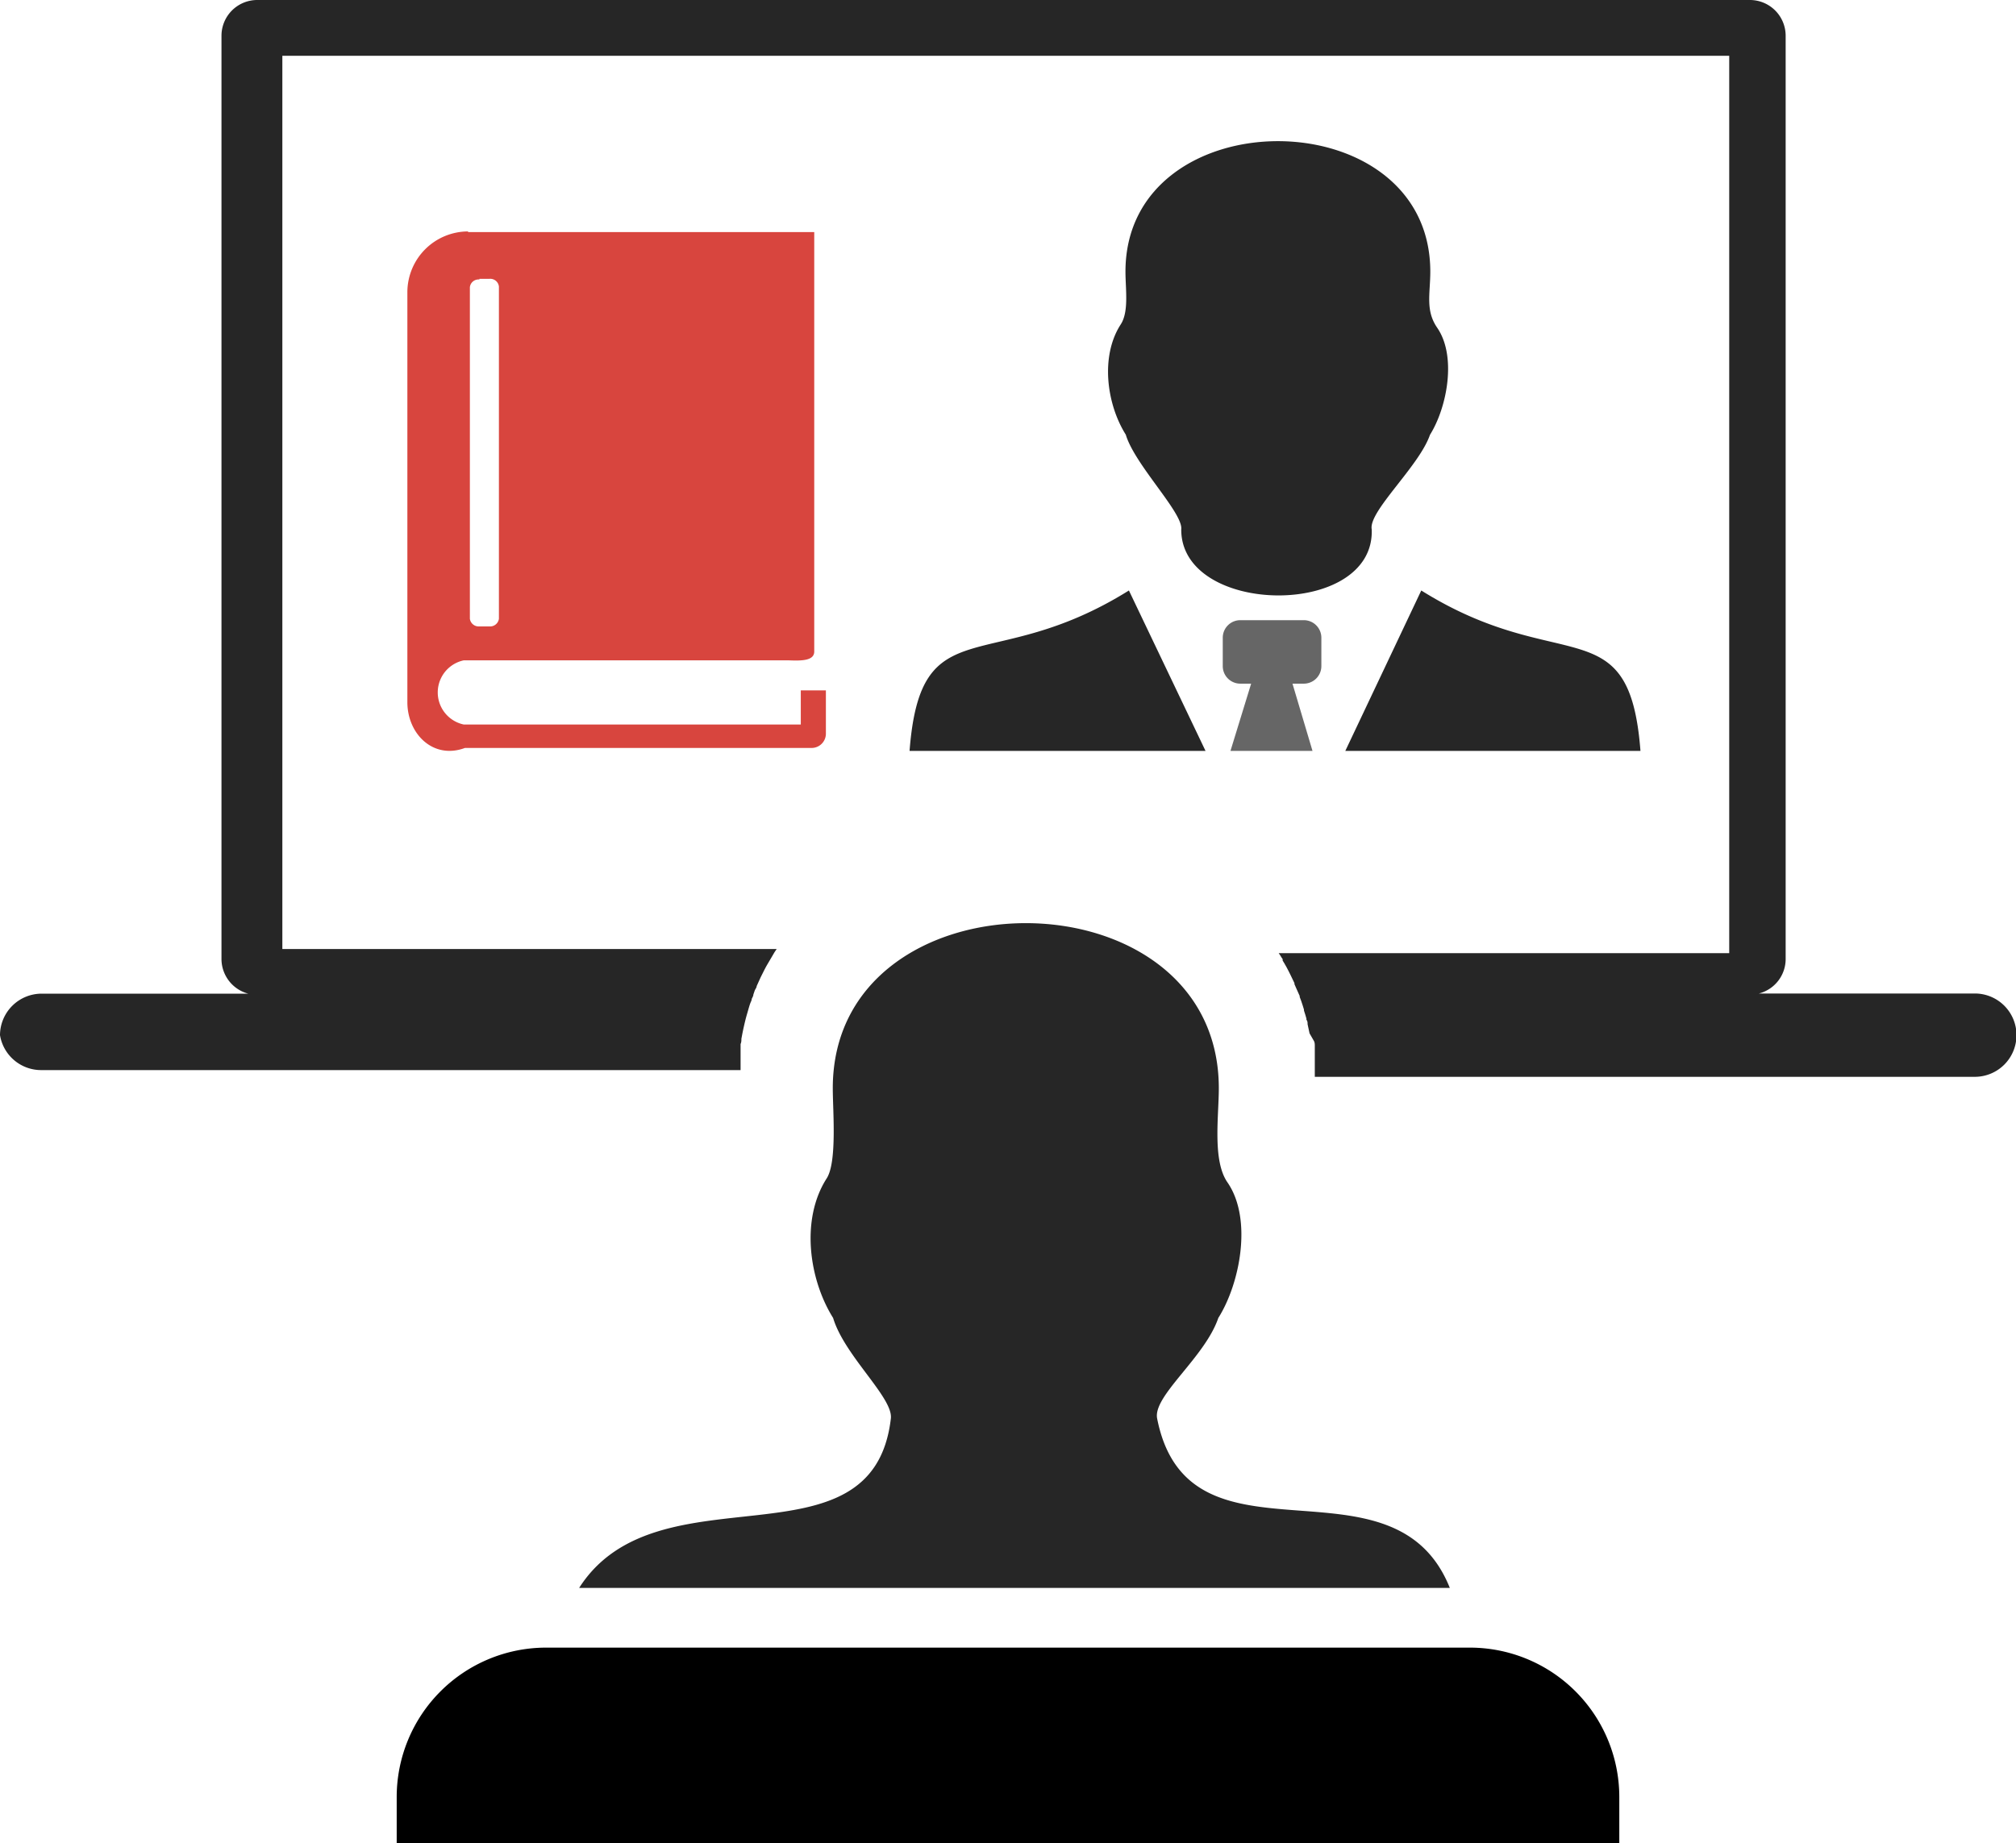
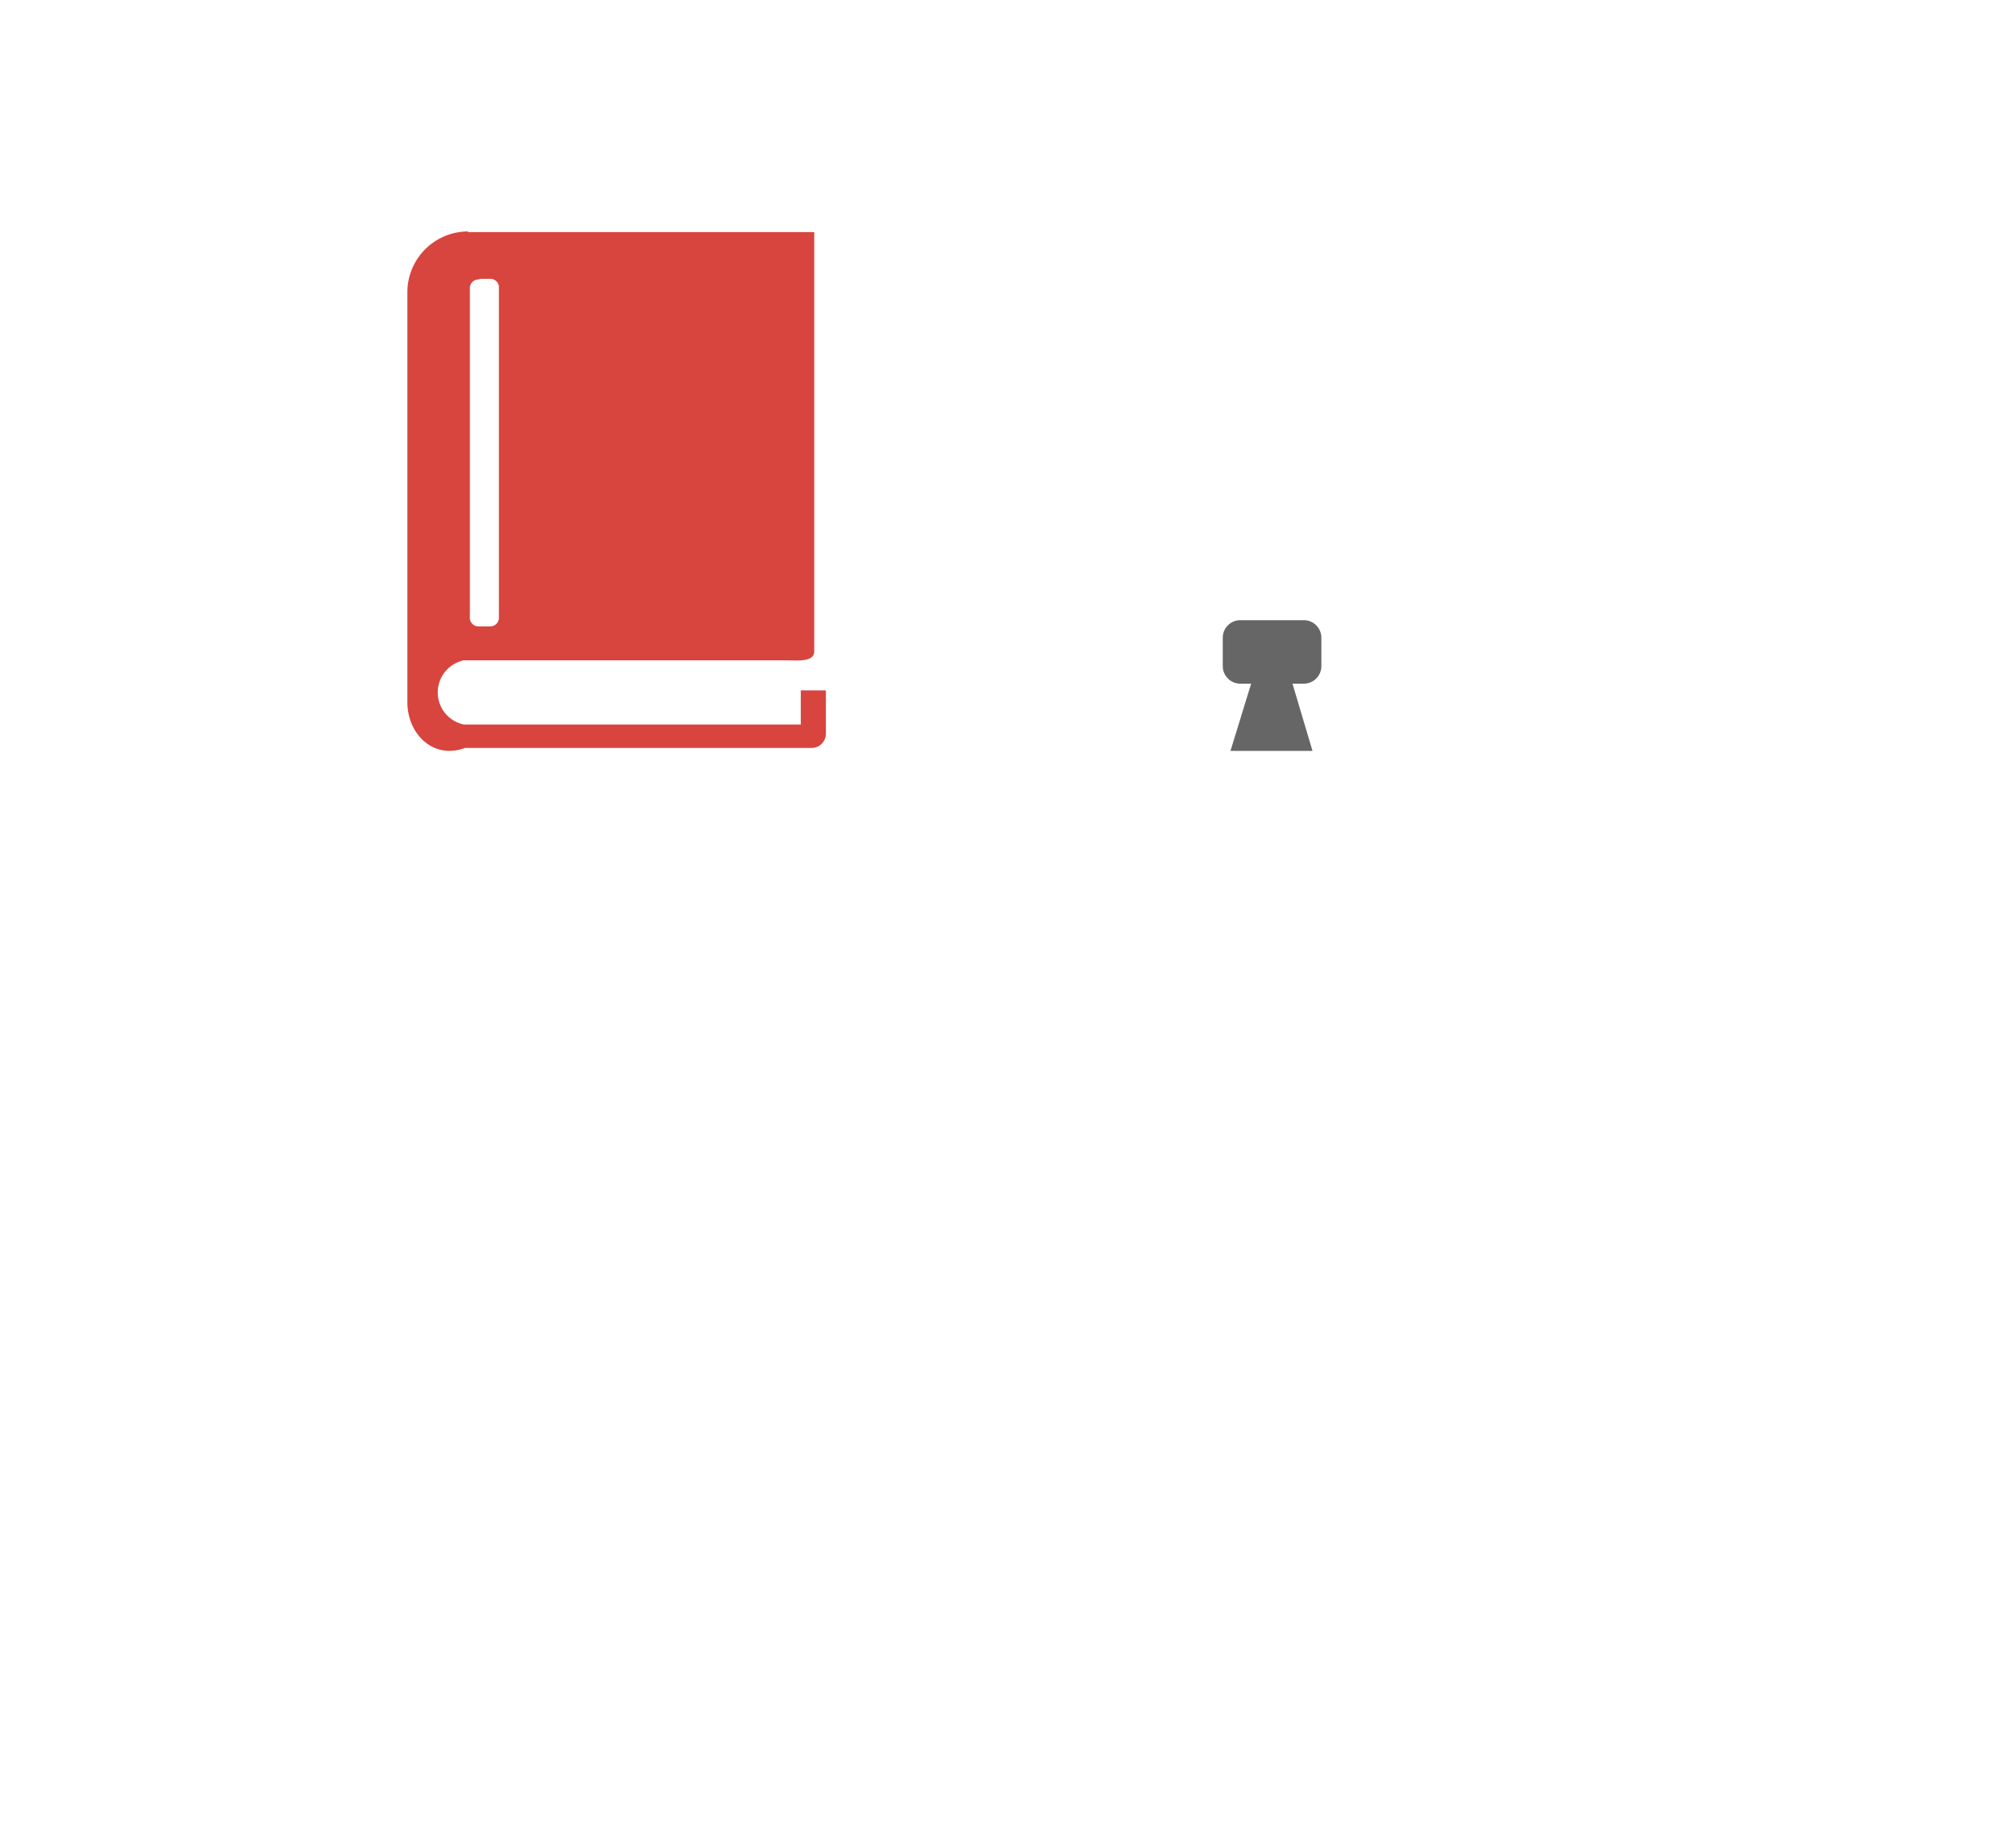
<svg xmlns="http://www.w3.org/2000/svg" id="Layer_1" data-name="Layer 1" viewBox="0 0 122.88 112.36">
  <defs>
    <style>.cls-1{fill:#262626;}.cls-1,.cls-2,.cls-3,.cls-4{fill-rule:evenodd;}.cls-2{fill:#666;}.cls-3{fill:#d8453e;}</style>
  </defs>
  <title>online-class</title>
-   <path class="cls-1" d="M2.54,60.58H15.13a2.19,2.19,0,0,1-1.63-2.1V2.17A2.18,2.18,0,0,1,15.67,0h91a2.18,2.18,0,0,1,2.17,2.17v56.3a2.17,2.17,0,0,1-1.63,2.1h13.16a2.54,2.54,0,0,1,2.54,2.54h0a2.54,2.54,0,0,1-2.54,2.54H80.14v0c0-.1,0-.21,0-.32v0c0-.11,0-.22,0-.33h0l0-.31v0c0-.11,0-.21,0-.32h0c0-.1,0-.21,0-.31v0c0-.09,0-.19,0-.29v0h0v0c0-.1,0-.2-.05-.3v0L79.82,63v0h0v0l-.06-.28v0l-.06-.28v0h0c0-.09,0-.18-.07-.27l0-.07-.07-.24v0h0l-.08-.25v-.06l-.08-.26v0l-.09-.27v0l-.09-.24,0-.06L79,60.23v0l-.1-.23,0-.06-.12-.25h0l-.12-.25,0,0-.12-.24v0h0l-.12-.23,0,0-.13-.23v0l-.11-.18,0-.09a1.37,1.37,0,0,1-.13-.2h0l0,0-.11-.16H105.4V3.4H17.21V57.86H47.34l-.13.19h0l-.14.24v0l-.3.51h0c-.1.17-.19.35-.28.53h0l-.13.26h0v0l-.24.53v0c0,.08-.07.17-.11.25v0l-.09.26h0c0,.09-.06.18-.1.27v0c0,.1-.07.2-.1.3h0c-.07.2-.12.4-.18.6v0c-.09.3-.16.61-.23.92h0v0l-.06.29v0l-.06.32h0c0,.11,0,.21-.05.32v0c0,.1,0,.21,0,.31h0c0,.11,0,.21,0,.32v0l0,.31h0c0,.11,0,.22,0,.33v0c0,.11,0,.22,0,.32v0H2.54A2.54,2.54,0,0,1,0,63.11H0a2.54,2.54,0,0,1,2.54-2.53ZM35.3,96.81c4.81-7.53,17.9-.87,19-10.33.15-1.27-2.83-3.82-3.52-6.13-1.46-2.33-2-6-.39-8.51.64-1,.37-4.14.37-5.49,0-13.42,23.53-13.43,23.53,0,0,1.7-.4,4.41.53,5.74,1.54,2.24.75,6.19-.56,8.26-.83,2.43-4,4.75-3.73,6.13,1.92,9.74,14.4,1.73,17.84,10.33ZM72,32.27c.12-1-2.84-3.94-3.38-5.77-1.16-1.84-1.57-4.77-.31-6.72.51-.78.29-2.15.29-3.22,0-10.6,18.58-10.61,18.58,0,0,1.34-.31,2.36.42,3.42,1.21,1.76.59,4.89-.44,6.53-.66,1.92-3.76,4.67-3.55,5.76.2,5.45-11.64,5.3-11.61,0ZM55.44,45.78c.68-8.84,4.87-4.47,13.37-9.78l4.67,9.78Zm44.55,0c-.68-8.84-4.87-4.47-13.36-9.78L82,45.78Z" />
  <path class="cls-2" d="M78.82,41.68h.65a1.07,1.07,0,0,0,1.07-1.07V38.88a1.07,1.07,0,0,0-1.07-1.07H75.6a1.07,1.07,0,0,0-1.07,1.07v1.73a1.07,1.07,0,0,0,1.07,1.07h.66L75,45.78H80l-1.22-4.1Z" />
  <path class="cls-3" d="M28.53,14.15h21.1V39.72c0,.56-.75.57-1.53.54H28.26a2,2,0,0,0,0,3.91H48.81V42.09h1.53v2.64a.87.87,0,0,1-.88.87H28.34c-1.94.72-3.51-.86-3.51-2.79v-25a3.71,3.71,0,0,1,3.7-3.7ZM29.22,17h.61a.53.53,0,0,1,.58.47V37.72a.54.54,0,0,1-.58.47h-.61a.54.54,0,0,1-.58-.47V17.51a.53.53,0,0,1,.58-.47Z" />
-   <path class="cls-4" d="M33.26,100.45H89.62a9.11,9.11,0,0,1,9.08,9.09v2.82H24.18v-2.82a9.11,9.11,0,0,1,9.08-9.09Z" />
</svg>